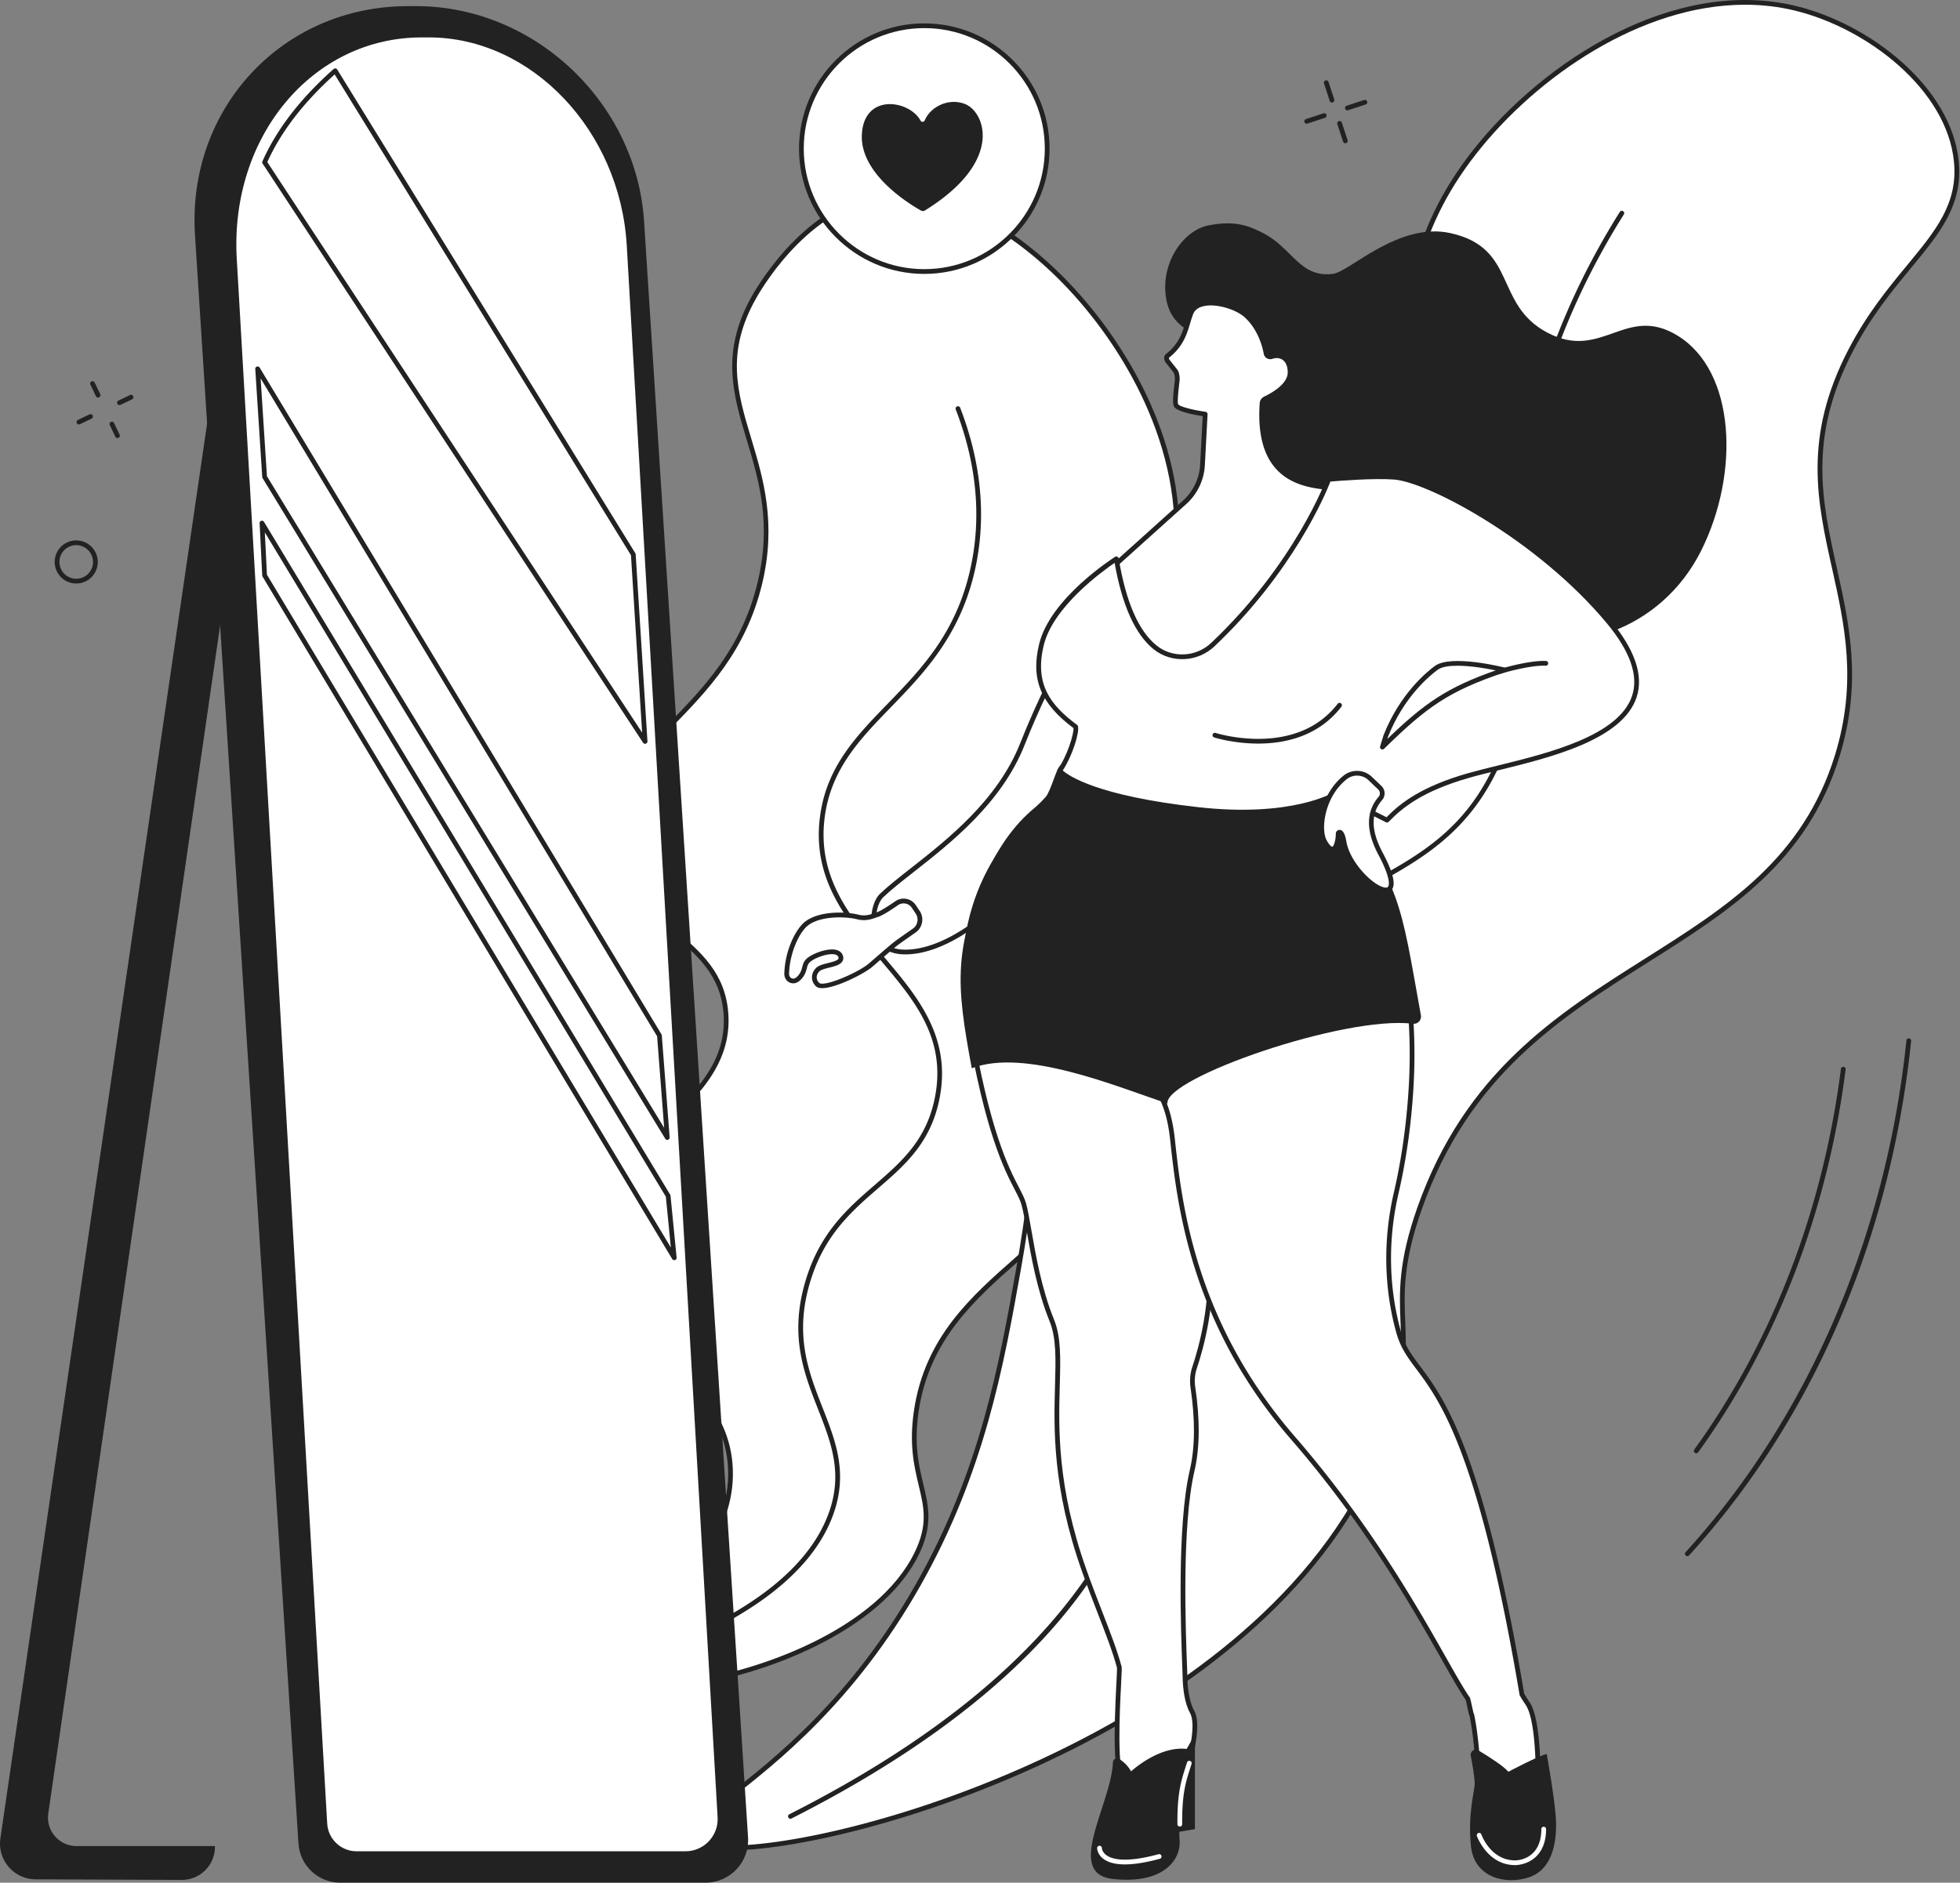
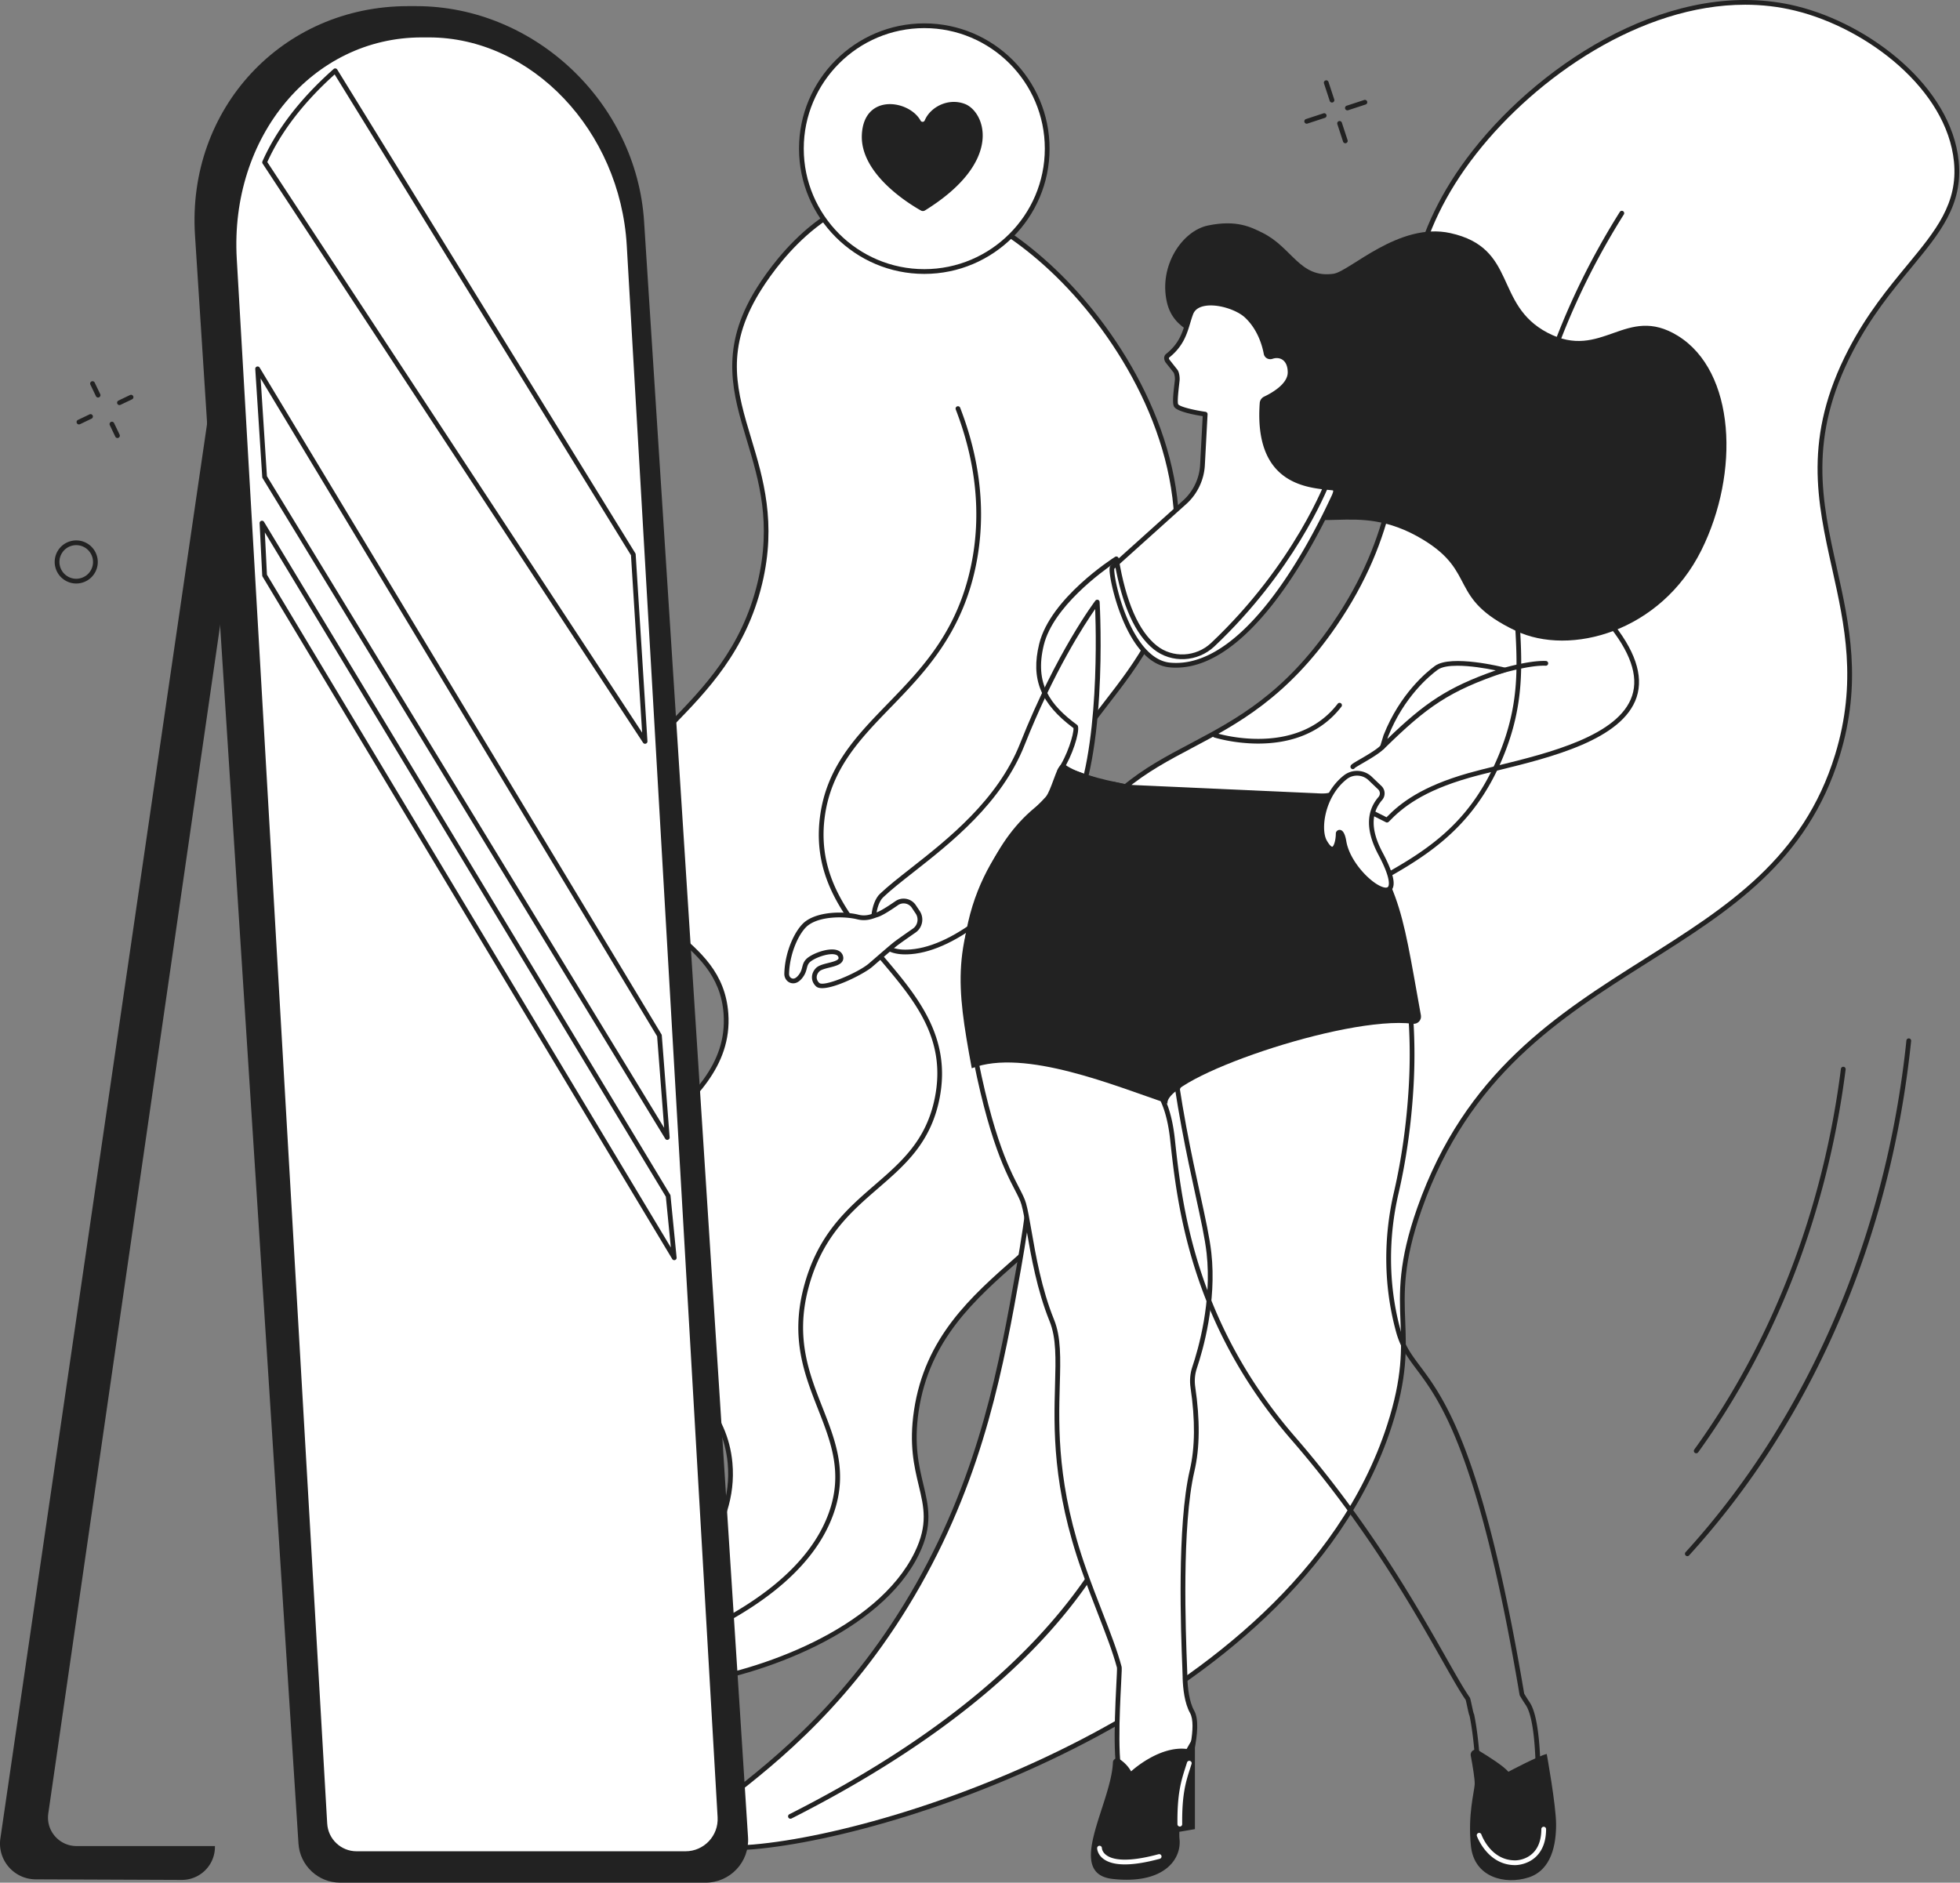
<svg xmlns="http://www.w3.org/2000/svg" width="1905" height="1830" fill="none">
  <rect width="100%" height="100%" fill="#808080" stroke="none" />
  <path d="M594.423 1627.97c-25.71-29.51 125.07-96.4 115.15-205.8-9.06-99.96-141.48-116.34-144.19-208.31-2.9-98.42 147.289-128.46 140.209-228.488-5.46-77.08-96.279-82.26-109.479-164.19-15.86-98.44 110.459-120.71 142.469-254.48 29.89-124.94-63.13-177.29-5.24-278.67 7.54-13.2 54.74-92.21 129.23-98.64 121.18-10.47 291.818 173.07 280.798 343.22-9.28 143.27-140.41 169.85-137.38 321.13 2.57 128.22 97.45 142.92 74.17 244.188-27.56 119.84-169.637 139.28-189.547 273.55-10.43 70.33 25.26 87.16.61 138.14-52.07 107.67-268.46 150.88-296.8 118.35Z" fill="#fff" />
  <path d="M635.993 1640.91c-21.54 0-36.75-3.9-43.31-11.42-11.81-13.56 7.04-32.01 33.13-57.55 36.83-36.06 87.28-85.43 81.47-149.56-4.48-49.4-40.04-78.29-74.44-106.23-35.17-28.56-68.38-55.54-69.76-102.23-1.47-49.65 35.39-82.46 71.04-114.18 37.38-33.26 72.68-64.68 69.17-114.208-2.68-37.8-26.38-57.84-51.47-79.06-25.22-21.32-51.29-43.36-57.99-84.93-8.37-51.95 22-83.17 57.17-119.32 32.81-33.73 69.99-71.95 85.33-136.07 13.79-57.66 1.41-98.79-10.57-138.57-13.28-44.1-25.82-85.75 5.57-140.71 8.88-15.54 56.91-93.39 131.03-99.79 50.93-4.4 112.04 24.29 167.637 78.71 60.44 59.16 122.57 160.35 115.66 266.96-4.49 69.34-37.57 112.06-69.57 153.38-35.67 46.06-69.37 89.57-67.8 167.56 1.24 61.9 24.42 97.36 44.87 128.64 22.21 33.968 41.38 63.298 29.24 116.108-13.26 57.65-53.36 92.96-92.147 127.1-42.79 37.67-87.04 76.62-97.37 146.27-4.76 32.07.19 52.77 4.55 71.03 5.08 21.26 9.47 39.63-4.14 67.78-37.1 76.73-154.48 118.5-224.33 127.86-12.15 1.63-23.21 2.43-32.97 2.43Zm236.33-1449.628c-3.24 0-6.43.13-9.57.41-71.83 6.2-118.75 82.3-127.43 97.49-30.4 53.24-18.7 92.1-5.16 137.09 11.59 38.48 24.72 82.1 10.64 140.97-15.63 65.35-53.29 104.06-86.51 138.21-34.3 35.26-63.92 65.71-55.92 115.37 6.42 39.88 31.84 61.36 56.41 82.14 25.86 21.86 50.28 42.51 53.1 82.25 3.67 51.788-34.14 85.438-70.7 117.978-34.86 31.02-70.9 63.1-69.5 110.6 1.31 44.57 33.74 70.9 68.06 98.78 35.14 28.54 71.47 58.05 76.13 109.39 6.01 66.31-45.34 116.57-82.83 153.28-23.37 22.88-41.83 40.94-32.88 51.22 8.24 9.46 35.9 12.31 72.19 7.46 68.86-9.22 184.48-50.2 220.79-125.29 12.9-26.67 8.89-43.45 3.81-64.7-4.46-18.66-9.51-39.82-4.63-72.78 10.58-71.32 55.47-110.84 98.88-149.05 39.997-35.21 77.777-68.47 90.697-124.67 11.7-50.9-6.98-79.47-28.61-112.558-20.79-31.8-44.35-67.84-45.62-131.07-1.6-79.62 34.17-125.81 68.77-170.48 31.57-40.76 64.21-82.92 68.61-150.85 6.8-105.05-54.57-204.93-114.28-263.37-50.367-49.31-107.297-77.82-154.447-77.82Z" fill="#222" />
  <path d="M642.252 1606.15c-.92 0-1.79-.56-2.15-1.47a2.31 2.31 0 0 1 1.31-2.99c90.22-35.18 145.44-79.3 164.13-131.13 13.94-38.64 2.14-68.71-10.35-100.55-13.23-33.71-26.9-68.56-14.26-117.81 13.34-51.96 41.93-76.72 69.59-100.67 25.56-22.14 49.7-43.05 58.01-84.1 11.75-58.06-19.83-95.329-53.27-134.779-32.46-38.3-66.02-77.91-58.33-138.41 6.19-48.69 35.06-78.45 65.62-109.97 33.44-34.48 68.02-70.14 81.4-135.19 9.97-48.5 4.92-99.33-15.02-151.08a2.3 2.3 0 0 1 1.32-2.98 2.3 2.3 0 0 1 2.98 1.32c20.26 52.58 25.38 104.28 15.23 153.66-13.64 66.37-50.28 104.14-82.6 137.47-30.02 30.95-58.37 60.18-64.36 107.34-7.43 58.49 25.46 97.31 57.28 134.85 32.68 38.561 66.47 78.429 54.27 138.679-8.62 42.59-33.34 64.01-59.51 86.67-27.12 23.49-55.16 47.77-68.14 98.33-12.28 47.8 1.12 81.95 14.08 114.98 12.82 32.67 24.92 63.52 10.4 103.8-19.16 53.14-75.28 98.18-166.79 133.86-.28.12-.56.17-.84.17Z" fill="#222" />
  <path d="M672.783 1786.8c-12.3-23.35 119.3-68.98 219.96-246.83 60.95-107.69 80.04-209.96 97.15-305.91 42.337-237.408-9.36-279.638 45.477-392.628 65.81-135.61 164.15-92.25 261.49-234.02 120.07-174.85 11.86-301.06 136.39-459.7 68.04-86.68 194.12-168.46 312.14-139.59 71.42 17.47 149.06 77.71 156.06 148.83 6.76 68.63-57.31 96.3-102.74 183.72-81.11 156.08 34.79 237.84-12.88 393.56-64.7 211.33-317.03 187.7-406.1 440.398-35.87 101.78 2.08 114.07-29.25 211.05-105.73 327.29-653.387 447.29-677.697 401.12Z" fill="#fff" />
  <path d="M709.443 1798.63c-17.95 0-34.34-2.46-38.71-10.75-5.39-10.24 9.41-21.81 36.29-42.81 44.91-35.08 120.07-93.8 183.7-206.23 61.99-109.54 80.53-213.48 96.88-305.18 20.037-112.36 18.987-179.8 18.147-233.979-.93-59.82-1.55-99.34 27.53-159.25 34.14-70.35 77.62-93.349 123.65-117.699 44.74-23.67 91.01-48.15 138.02-116.61 58.97-85.88 62.55-160.27 66-232.21 3.62-75.49 7.05-146.8 70.48-227.6 68.93-87.82 196.76-169.21 314.5-140.41 72.01 17.61 150.72 78.85 157.81 150.84 4.19 42.56-18.13 69.58-46.38 103.78-18.2 22.04-38.83 47.01-56.61 81.22-43.63 83.94-29.93 145.439-15.42 210.539 12.13 54.48 24.69 110.821 2.7 182.631-31.45 102.74-106.59 150.199-186.15 200.44-85.61 54.07-174.14 109.978-219.98 240.048-18.36 52.08-17.21 81.07-16.1 109.11 1.06 26.81 2.16 54.53-13.13 101.88-47.62 147.43-182.03 245.38-286.39 301.6-123.307 66.41-256.417 102.87-333.637 109.54-7.46.64-15.47 1.1-23.2 1.1ZM1696.03 4.592c-100.94 0-202.4 69.95-260.97 144.56-62.52 79.65-65.91 150.24-69.5 224.97-3.48 72.58-7.09 147.639-66.81 234.599-47.65 69.4-96.54 95.261-139.67 118.081-45.34 23.99-88.17 46.649-121.66 115.639-28.59 58.92-27.99 98.001-27.07 157.161.84 54.388 1.9 122.068-18.217 234.858-16.42 92.06-35.03 196.41-97.41 306.64-64.08 113.23-139.69 172.3-184.87 207.59-23.28 18.18-38.65 30.2-35.05 37.03 3.84 7.29 25.3 9.98 57.43 7.2 76.75-6.63 209.12-42.9 331.847-109.01 103.62-55.81 237.04-152.98 284.2-298.95 15.04-46.57 13.96-73.88 12.91-100.28-1.13-28.47-2.29-57.91 16.35-110.82 46.38-131.58 135.59-187.919 221.87-242.409 78.81-49.77 153.25-96.79 184.2-197.89 21.63-70.65 9.21-126.38-2.79-180.28-14.69-65.95-28.57-128.239 15.83-213.669 18-34.64 38.8-59.82 57.14-82.03 27.57-33.38 49.34-59.74 45.34-100.39-6.88-69.96-83.87-129.58-154.31-146.82-16.11-3.95-32.45-5.78-48.79-5.78Z" fill="#222" />
  <path d="M768.263 1767.85a2.302 2.302 0 0 1-1.04-4.36c192.08-97.22 308.237-215.22 345.277-350.71 17.37-63.56 15.63-122.72 13.95-179.93-2.56-87.12-4.98-169.41 58.55-257.838 44.73-62.26 96.24-90.26 141.69-114.96 53.95-29.32 100.53-54.65 129.99-126.08 20.53-49.78 18.3-86.86 15.47-133.81-2.74-45.49-5.85-97.06 11.2-174.49 16.86-76.55 47.48-150.46 91.01-219.67.68-1.08 2.1-1.4 3.18-.72 1.08.68 1.4 2.1.72 3.18-43.25 68.76-73.67 142.17-90.41 218.2-16.91 76.81-13.83 128.03-11.1 173.22 2.75 45.66 5.13 85.09-15.81 135.85-30.08 72.94-79.61 99.87-132.05 128.37-47.21 25.66-96.03 52.2-140.14 113.6-62.62 87.168-60.22 168.698-57.68 255.018 1.69 57.55 3.44 117.06-14.11 181.28-16.77 61.36-49.57 119.52-97.49 172.85-59.197 65.89-143.357 126.71-250.157 180.76-.34.16-.7.24-1.05.24Z" fill="#222" />
  <path d="M1226.94 226.211c-11.18-5.5-25.12-12.76-52.9-7.01-25.03 5.19-47.93 39.15-39.91 74.44 6.54 28.83 34.04 31.42 48.59 44.17 47.08 41.21 18.31 105.09 56.84 148.22 36.71 41.08 75.6-2.58 143.43 38.44 53.4 32.29 23.67 56.98 90.13 88.63 53.02 25.25 141.12.95 180.52-78.26 37.46-75.32 33.19-173.87-22.93-208.47-50.44-31.1-73.69 24.87-126.64-2.97-52.2-27.44-29.01-82.39-94.38-96.82-50.14-11.07-97.86 37.36-113.75 39.55-32.77 4.52-39.9-25.6-69-39.92Z" fill="#222" />
  <path d="M1066.47 585.231s-37.37 48.69-72.838 138.24c-29.21 73.73-105.09 116.79-136.86 147.08-8.36 7.97-10.23 30.12-4.36 40.07 6.49 11.01 15.79 15.92 32.93 14.54 39.67-3.18 95.25-42.58 150.688-121.85 39.52-56.52 30.44-218.08 30.44-218.08Z" fill="#fff" />
  <path d="M879.933 927.691c-14.04 0-23.03-4.93-29.5-15.91-6.63-11.25-4.051-34.51 4.759-42.91 7.87-7.5 18.18-15.6 30.13-24.97 35.6-27.94 84.35-66.2 106.17-121.28 35.188-88.82 72.778-138.3 73.158-138.79.59-.77 1.59-1.08 2.51-.8.92.28 1.57 1.11 1.62 2.07.37 6.63 8.67 163-30.86 219.52-51.307 73.37-108.278 119.29-152.398 122.83-1.95.16-3.809.24-5.589.24Zm184.527-335.71c-10.42 14.92-40.31 60.72-68.677 132.34-22.28 56.24-71.6 94.95-107.61 123.21-11.85 9.3-22.091 17.34-29.801 24.68-7.29 6.95-9.52 27.83-3.97 37.23 6.35 10.77 15.271 14.66 30.761 13.42 42.76-3.43 98.449-48.62 148.987-120.88 34.1-48.77 31.45-179.12 30.31-210Z" fill="#222" />
  <path d="M1236.08 346.592c-2.42.83-5.03-.54-5.5-3.05-2.23-11.89-7.78-26.15-19.03-36.64-12.51-11.66-47.4-19.55-54.04-2.39-4.87 12.59-5.66 27.85-22.71 41.34-1.63 1.29-1.01 4.02.36 5.59l7.14 9.05c1.54 1.75 2.15 6.71 1.9 9.05-.76 7.21-2.94 22.43-.9 24.87 3.99 4.76 28.07 8.15 28.07 8.15l-2.62 49.15a52.351 52.351 0 0 1-17.29 36.47c-23.84 21.42-70.27 63.21-70.27 63.21-3.57 1.37 13.29 91.03 55.91 95.02 83.09 7.78 152.77-150.28 158.55-162.05 2.14-4.36 4.33-9.55-.5-10.07-21.86-2.36-74.14-3.79-68.47-82.38.14-1.88 1.33-3.54 3.03-4.34 6.51-3.09 24.26-12.47 24.19-25.68-.07-13.98-9.63-18.1-17.82-15.3Z" fill="#fff" />
  <path d="M1143 648.992c-2.03 0-4.06-.09-6.11-.29-38.45-3.6-55.51-71.3-57.97-89.23-.97-7.03-.47-9.15.95-10 3.53-3.17 47.18-42.46 70.05-63.01 9.88-8.88 15.91-21.59 16.53-34.86l2.51-47.07c-6.75-1.05-23.58-4.07-27.42-8.64-2.03-2.42-1.66-8.98-.06-22.77.16-1.42.32-2.72.43-3.83.24-2.31-.5-6.33-1.34-7.29l-7.22-9.14c-1.25-1.42-1.97-3.5-1.81-5.35.13-1.41.78-2.65 1.83-3.48 12.64-10 15.89-20.84 19.03-31.33.94-3.14 1.83-6.11 2.96-9.03 2.08-5.38 6.73-9.04 13.45-10.58 14.37-3.3 35.26 3.67 44.32 12.11 13.31 12.4 18.07 29.07 19.73 37.9.12.63.5.97.81 1.15.49.29 1.11.34 1.68.14 5.02-1.71 10.14-1.11 14.05 1.67 3.09 2.2 6.78 6.72 6.82 15.79.07 13.61-15.95 23.24-25.51 27.77-.98.47-1.64 1.4-1.72 2.42-5.24 72.76 39.3 77.21 63.22 79.59 1.13.11 2.19.22 3.2.33 2.55.28 3.76 1.55 4.32 2.57 1.61 2.93-.1 6.94-2 10.81-.29.59-.74 1.55-1.35 2.84-23.08 49.13-83.32 160.8-153.38 160.81Zm-59.96-96.17c-.76 5.7 6.53 44.58 24.43 70.29 9 12.93 19.05 20 29.84 21.01 69.77 6.54 131.55-108.22 154.89-157.86.62-1.32 1.08-2.31 1.38-2.91 2.54-5.17 2.25-6.32 2.1-6.55-.04-.03-.26-.16-.78-.21-.99-.11-2.05-.21-3.16-.32-23.67-2.36-72.93-7.28-67.36-84.52.19-2.68 1.86-5.08 4.34-6.26 6.9-3.27 22.93-12.12 22.87-23.58-.03-5.64-1.72-9.81-4.89-12.06-2.68-1.91-6.29-2.3-9.89-1.07-1.83.63-3.84.44-5.49-.52a6.257 6.257 0 0 1-3.01-4.28c-1.55-8.28-6-23.88-18.34-35.38-8.05-7.5-27.34-13.93-40.14-10.99-5.23 1.2-8.66 3.81-10.18 7.75-1.06 2.75-1.93 5.64-2.84 8.69-3.19 10.65-6.81 22.72-20.59 33.62-.02.01-.07.06-.09.28-.05.58.27 1.43.76 1.98l7.22 9.14c2.16 2.46 2.64 8.3 2.38 10.72-.12 1.13-.27 2.44-.43 3.88-.6 5.18-2 17.31-.92 19.37 2.29 2.71 16.92 5.89 26.55 7.25 1.18.17 2.04 1.21 1.98 2.41l-2.62 49.15c-.68 14.48-7.26 28.36-18.05 38.06-22.69 20.38-65.89 59.24-69.96 62.91ZM1302.84 823.302c-1.05 0-1.99-.72-2.24-1.78-5.29-22.61 13.43-36.35 14.23-36.93 1.03-.74 2.47-.5 3.21.53.74 1.03.51 2.47-.52 3.22-.7.5-17.01 12.57-12.43 32.13a2.305 2.305 0 0 1-2.25 2.83Z" fill="#222" />
  <path d="M888.173 881.092c-3.7-5.55-11.23-6.97-16.7-3.16-6.64 4.62-14.94 10.01-19.15 11.24-3.92 1.14-9.88 4.33-18.54 2.17-12.48-3.12-36.8-3.44-49.58 6.14-9.4 7.04-19.1 28.48-19.57 49.05-.07 2.96 1.66 5.82 4.49 6.7 2.23.69 5.13.31 8.3-3.36 5.78-6.69 3.4-11.33 7.74-15.91 5.4-5.68 28.76-14.02 31.9-4.34 2.86 8.81-17.04 7.58-22.37 12.99-4.25 4.31-4.34 10.5.07 14.51 6.4 5.81 41.81-10.71 51.35-18.93 7.54-6.5 19.43-16.91 24.28-20.73 2.37-1.87 11.03-7.94 18.21-12.93 5.77-4.01 7.26-11.91 3.36-17.75l-3.79-5.69Z" fill="#fff" />
  <path d="M799.103 960.512c-2.55 0-4.6-.51-5.89-1.69-2.51-2.28-3.95-5.3-4.03-8.51-.09-3.38 1.28-6.69 3.87-9.32 2.56-2.6 7.11-3.74 11.93-4.95 3.95-.99 8.86-2.22 9.88-4.07.16-.29.31-.74.01-1.64-.27-.84-.91-2.01-3.35-2.57-7.04-1.6-20.94 3.83-24.69 7.78-1.63 1.71-2.08 3.46-2.65 5.67-.71 2.76-1.6 6.19-5.02 10.15-4.16 4.82-8.14 4.87-10.73 4.06-3.69-1.15-6.2-4.83-6.11-8.95.51-22.3 11.04-43.75 20.5-50.85 13.39-10.03 38.19-9.86 51.52-6.53 6.48 1.62 11.18-.03 14.97-1.36.86-.3 1.65-.58 2.37-.79 3.1-.9 9.66-4.78 18.48-10.91 3.16-2.2 6.98-3.02 10.77-2.3 3.78.72 7.03 2.87 9.17 6.07l3.79 5.67c4.57 6.84 2.79 16.23-3.96 20.93-9.98 6.94-16.24 11.38-18.1 12.85-3.63 2.87-11.33 9.53-18.12 15.42-2.17 1.88-4.25 3.68-6.08 5.25-7.29 6.27-35.04 20.59-48.53 20.59Zm9.57-37.63c1.38 0 2.67.12 3.86.39 4.36.99 6.06 3.61 6.72 5.64.63 1.94.51 3.72-.37 5.3-1.99 3.59-7.23 4.91-12.79 6.31-3.8.95-8.11 2.04-9.77 3.72-1.7 1.73-2.61 3.84-2.55 5.96.06 1.97.93 3.78 2.52 5.23 4.52 4.11 37.68-9.83 48.29-18.97 1.82-1.57 3.9-3.37 6.07-5.25 6.83-5.91 14.57-12.62 18.29-15.55 2.44-1.93 11.31-8.14 18.33-13.02 4.7-3.27 5.94-9.81 2.76-14.58l-3.79-5.67a9.503 9.503 0 0 0-6.19-4.1c-2.55-.48-5.14.07-7.27 1.56-9.48 6.6-16.15 10.49-19.82 11.56-.65.19-1.36.44-2.13.71-3.9 1.37-9.8 3.43-17.61 1.48-12.09-3.02-35.6-3.28-47.64 5.75-8.63 6.47-18.19 27.01-18.65 47.26-.05 2.08 1.13 3.9 2.87 4.44.7.22 2.81.88 5.87-2.67 2.72-3.14 3.39-5.76 4.04-8.29.65-2.52 1.32-5.12 3.77-7.7 4-4.24 16.19-9.51 25.19-9.51ZM1314.87 747.621a2.31 2.31 0 0 1-2.19-3.04c.47-1.42 1.84-2.31 9.3-6.64 6.61-3.84 15.66-9.1 19.98-13.38a2.306 2.306 0 0 1 3.25 3.27c-4.74 4.7-14.09 10.13-20.91 14.09-3.12 1.81-6.65 3.86-7.48 4.6-.41.69-1.15 1.1-1.95 1.1Z" fill="#222" />
  <path d="M1018.19 776.011c6.19-7.22 11.62-33.81 15.93-30.69 22.89 16.6 98.65 25.23 98.65 25.23-16.37 246.889 35.47 386.019 42.28 447.399 5.22 46.99-7.67 92.61-14.01 111.43-2.07 6.15-2.58 12.68-1.62 19.1 3.85 25.97 5.26 55.29-.73 80.9-15 64.11-6.33 200.78-6.94 201.49.33 10.04 1.79 23.94 6.94 33.11 8.87 15.78-7.02 62.16-7.02 62.16s-46.86 25.23-59.81 8.18c-11.81-15.55-2.9-109.78-3.98-113.81-6.96-25.86-20.56-55.76-34.21-94.29-46.38-130.95-13.64-199.15-31.37-242.8-17.73-43.65-21.82-94.12-27.278-113.22-5.46-19.1-30.01-38.19-53.2-175.959-23.2-137.75 60.008-199.14 76.368-218.23Z" fill="#fff" />
  <path d="M1106.87 1742.48c-6.98 0-13.09-1.82-16.85-6.76-8.31-10.94-7.31-53.98-4.99-98.86.39-7.57.76-14.71.59-15.84-4.16-15.44-10.75-32.43-18.39-52.1-4.85-12.51-10.35-26.68-15.75-41.91-28.85-81.46-27.23-138.96-26.05-180.94.72-25.46 1.28-45.58-5.29-61.76-12.24-30.14-18-63.31-22.197-87.52-1.87-10.75-3.48-20.03-5.16-25.93-1.21-4.23-3.42-8.5-6.49-14.41-10.1-19.49-28.91-55.76-46.76-161.799-20.67-122.81 42.04-185.15 68.807-211.76 3.48-3.46 6.24-6.2 8.09-8.37 2.49-2.9 5.09-9.94 7.38-16.14 3.51-9.51 5.49-14.52 8.57-15.45 1.06-.32 2.16-.13 3.09.54 22.14 16.05 96.81 24.72 97.56 24.81 1.22.14 2.12 1.22 2.04 2.44-12.52 188.73 15.03 314.999 31.49 390.439 5.13 23.5 9.17 42.06 10.79 56.55 5.32 47.84-8.1 94.55-14.12 112.42-1.91 5.67-2.44 11.9-1.53 18.02 4.73 31.87 4.47 59.38-.77 81.76-12.52 53.51-8.49 156.91-7.17 190.88.24 6.05.34 8.7.26 10.01h.02c.32 9.79 1.73 23.29 6.65 32.05 9.27 16.49-6.19 62.1-6.85 64.03-.19.55-.58 1.01-1.09 1.28-1.44.79-26.86 14.32-45.88 14.32Zm-86.93-964.969c-1.97 2.31-4.79 5.1-8.34 8.64-26.267 26.11-87.787 87.27-67.517 207.73 17.73 105.329 36.32 141.179 46.31 160.439 3.07 5.92 5.5 10.6 6.83 15.27 1.75 6.13 3.297 15.08 5.267 26.41 4.16 24.01 9.87 56.89 21.93 86.58 6.94 17.08 6.36 37.62 5.63 63.62-1.17 41.62-2.78 98.62 25.78 179.27 5.37 15.17 10.62 28.7 15.7 41.78 7.68 19.8 14.31 36.89 18.56 52.67.33 1.21.2 4.33-.46 17.18-1.31 25.36-4.38 84.73 4.05 95.83 9.45 12.44 42.93-1.47 56.09-8.39 4.45-13.31 13.61-47.49 6.9-59.42-5.38-9.57-6.9-23.86-7.23-34.16-.01-.15 0-.3.03-.45.02-.85-.13-4.7-.32-9.53-1.33-34.13-5.38-137.99 7.29-192.11 5.11-21.82 5.34-48.75.7-80.04-1.01-6.84-.42-13.82 1.72-20.17 5.92-17.57 19.12-63.51 13.9-110.44-1.58-14.26-5.61-32.71-10.71-56.08-16.45-75.39-43.93-201.369-31.73-389.549-12.72-1.56-75.03-9.86-96.87-24.91-1.44 1.81-3.74 8.04-5.32 12.29-2.53 6.88-5.16 14.01-8.19 17.54Z" fill="#222" />
-   <path d="M1082.63 762.231s113.98 28.481 215.19 9.691c0 0 84.57 100.939 73.66 285.078-2.29 38.65-7.58 72.85-14.52 102.77-9.88 42.63-9.93 87.08.89 129.48.43 1.69.88 3.39 1.35 5.1 14.99 54.5 65.49 29.17 119.99 352.7 1.83 3.13 3.71 6.16 5.51 8.77 13.19 19.16 9.98 94.39 9.98 94.39l-57.04 1.77s-.01-50.79-7.14-85.05c-.77-.49-3.35-14.9-3.91-15.69-22.06-31.51-71.48-140.01-169.69-253.23s-110.49-227.79-117.31-290.54c-6.82-62.75-35.47-62.21-51.83-79.53-16.37-17.32-5.13-265.709-5.13-265.709Z" fill="#fff" />
  <path d="M1437.64 1754.28c-.6 0-1.17-.23-1.61-.65-.45-.43-.7-1.03-.7-1.65 0-.5-.09-50.49-6.99-84.12-.56-1.09-1.12-3.47-2.46-9.72-.48-2.23-1.07-4.98-1.32-5.78-5.79-8.31-13.44-21.84-23.12-38.93-27.59-48.74-73.77-130.31-146.28-213.9-98.48-113.53-111.06-229.25-117.82-291.42l-.04-.39c-4.99-45.95-21.86-57.1-36.74-66.93-5.24-3.46-10.2-6.74-14.48-11.27-16.56-17.52-6.91-241.879-5.75-267.399.03-.69.37-1.33.93-1.74.56-.41 1.27-.56 1.94-.39 1.13.28 114.67 28.14 214.21 9.66.82-.15 1.65.15 2.19.79.85 1.02 85.03 103.76 74.19 286.699-2.13 35.9-7.03 70.61-14.57 103.15-9.93 42.83-9.63 87.23.88 128.39.43 1.68.88 3.36 1.34 5.05 3.94 14.32 10.24 22.75 18.96 34.42 22.89 30.63 61.19 81.89 101.01 318.09 1.92 3.25 3.67 6.03 5.2 8.27 13.47 19.57 10.52 92.69 10.39 95.79a2.303 2.303 0 0 1-2.23 2.21l-57.04 1.77h-.09Zm-5.26-88.69c.18.26.31.55.38.87 6.22 29.88 7.06 72.67 7.17 83.14l52.53-1.63c.39-12.34 1.73-74.3-9.65-90.85-1.68-2.44-3.51-5.36-5.59-8.91-.14-.24-.24-.51-.29-.78-39.66-235.47-77.58-286.2-100.23-316.51-8.68-11.62-15.54-20.79-19.71-35.95-.47-1.72-.93-3.43-1.36-5.14-10.69-41.87-11-87.02-.91-130.57 7.49-32.3 12.36-66.74 14.47-102.38 10.15-171.239-63.6-271.279-72.3-282.429-91.55 16.59-194.13-5.21-212.07-9.32-4.42 99.49-6.79 249.179 4.62 261.249 3.92 4.14 8.65 7.27 13.67 10.59 15.73 10.39 33.55 22.17 38.78 70.27l.04.38c6.7 61.67 19.17 176.45 116.71 288.89 72.81 83.94 119.13 165.76 146.81 214.65 9.7 17.13 17.36 30.66 23.03 38.77.45.64.66 1.46 1.91 7.26.59 2.74 1.56 7.28 1.99 8.4Zm-.65-.61.01.01s0-.01-.01-.01ZM1081.7 1713.02c.13-3.13 3.69-4.93 6.3-3.2 3.71 2.47 8.24 6.36 11.35 12 0 0 26.82-25.01 54-21.8l8.03-14.12v92.07l-15.12 2.58c-.09 2.76-.05 5.19.16 7.13 2.05 19.61-15.19 44.16-64.88 38.71-47.04-5.16-1.47-72.62.16-113.37Z" fill="#222" />
  <path d="M1146.71 1775.44c-1.26 0-2.29-1.02-2.31-2.28-.31-29.97 3.69-42.44 7.93-55.64.46-1.44.93-2.89 1.39-4.36.38-1.22 1.67-1.9 2.89-1.51 1.22.38 1.89 1.67 1.52 2.89-.47 1.49-.93 2.95-1.4 4.4-4.12 12.83-8.01 24.95-7.71 54.18a2.31 2.31 0 0 1-2.28 2.33c-.02-.01-.03-.01-.03-.01ZM1093.31 1812.25c-9.21 0-16.23-1.83-21.02-5.49-5.87-4.49-5.94-10.13-5.94-10.37a2.311 2.311 0 0 1 4.62-.03c.01.2.18 3.79 4.28 6.84 5.79 4.31 19.29 7.66 50.78-.86 1.22-.33 2.49.39 2.83 1.62.33 1.23-.39 2.5-1.62 2.83-13.43 3.64-24.76 5.46-33.93 5.46Z" fill="#fff" />
  <path d="M1436.88 1701.38c9.86 5.94 24.5 15.26 29.18 20.81 0 0 29.1-15.46 37.28-17.28 0 0 9.09 50.01 9.09 68.66s-4.09 44.1-26.83 51.38c-22.74 7.28-52.74 0-55.93-30.46-3.18-30.46 3.18-52.29 3.64-60.02.28-4.75-2.02-18.25-3.83-27.96-.77-4.18 3.75-7.32 7.4-5.13Z" fill="#222" />
  <path d="M1472.54 1812.94c-26.81 0-36.98-27.97-37.08-28.26-.42-1.2.21-2.51 1.41-2.94 1.19-.43 2.51.2 2.94 1.4.37 1.04 9.22 25.18 32.76 25.18h.5c1.05 0 25.01-.47 25.01-30.43a2.311 2.311 0 0 1 4.62 0c0 17.99-8.03 26.58-14.76 30.62-7.28 4.37-14.52 4.42-14.83 4.42-.19.01-.38.01-.57.01Z" fill="#fff" />
  <path d="M1297.82 771.921c64.83 93 62.78 101.79 83.21 214.97.84 4.68-3.08 8.81-7.8 8.22-66.47-8.26-241.86 52.859-238.49 77.549-11.96-19.2-27.83-33.85-46.98-44.71-12.72-67.199-10.11-164.149-5.13-265.709l215.19 9.68Z" fill="#222" />
  <path d="m1082.63 762.231-48.51-16.91-15.93 30.69c-23.417 15.22-40.557 36.42-53.607 61.5-38.99 82.71-35.45 118.16-20.09 200.869 51.36-19.79 140.607 17.72 190.237 34.27l-52.1-310.419Z" fill="#222" />
-   <path d="M1563.36 604.141c-69.25-83.18-176.19-137.77-208.05-140.31-22.39-1.78-63.85 2.08-63.85 2.08s-29.65 82.16-112.65 160.65c-15.42 14.58-39.48 16-56.04 2.74-14.87-11.91-29.56-36.72-37.73-86.1 0 0-62 39.33-72.75 83.17-9.09 37.09 4.83 59.11 33.19 80.06 1.45 5.34-5.98 29.32-15.5 42.73 0 0 18.23 24.79 134.85 37.75 93.22 10.36 132.99-15 132.99-15l50.28 25.29c15.74-16.41 37.14-31.31 79.3-43.39 65.97-18.89 227.47-39.75 135.96-149.67Zm-219.76 122.07 3.33-10.9c12.96-32.74 34.1-55.24 49.11-66.16 15-10.91 66.16 2.05 66.16 2.05-55.25 18.41-77.08 34.29-118.6 75.01Z" fill="#fff" />
  <path d="M1348.11 799.512c-.35 0-.71-.08-1.04-.25l-49.16-24.72c-7.27 4.11-47.86 24.17-133.34 14.67-116.29-12.92-135.69-37.63-136.46-38.68-.59-.8-.6-1.89-.02-2.7 9.03-12.72 15.74-34.33 15.27-40.09-32.05-23.92-41.7-47.71-33.32-81.91 10.85-44.23 71.19-82.94 73.75-84.57.66-.41 1.47-.47 2.18-.16.71.32 1.21.97 1.33 1.73 6.98 42.17 19.39 70.66 36.9 84.68 15.51 12.42 38.3 11.3 53.02-2.62 81.61-77.17 111.77-158.94 112.07-159.76.3-.84 1.06-1.43 1.95-1.51 1.7-.16 41.91-3.86 64.24-2.09 33.89 2.7 141.9 59.76 209.64 141.13 23.91 28.72 32.52 53.96 25.59 75.01-13.61 41.38-83.4 58.53-134.35 71.06-10.37 2.55-20.16 4.95-28.33 7.3-45.26 12.96-64.97 28.89-78.27 42.77-.44.46-1.04.71-1.65.71Zm-50.29-29.9c.35 0 .71.08 1.03.25l48.77 24.52c13.72-14.02 34.14-29.9 79.14-42.78 8.26-2.36 18.09-4.78 28.5-7.34 49.91-12.27 118.26-29.06 131.07-68.02 6.4-19.45-1.93-43.21-24.76-70.62-66.98-80.46-173.24-136.84-206.46-139.48-19.61-1.56-54.56 1.3-62.02 1.95-4.36 11.18-36.12 87.73-112.7 160.16-16.38 15.48-41.77 16.72-59.07 2.87-17.92-14.35-30.69-42.6-37.97-84.01-12.3 8.39-59.75 42.79-68.83 79.84-9.27 37.79 6.22 58.37 32.32 77.65.42.31.72.75.86 1.25 1.71 6.28-5.67 29.33-14.76 43.08 5.4 4.89 32.88 24.68 132.14 35.71 91.13 10.13 131.11-14.41 131.5-14.66.38-.25.81-.37 1.24-.37Zm45.78-41.1c-.41 0-.83-.11-1.2-.33-.9-.55-1.31-1.64-1.01-2.64l3.33-10.9c15.99-40.42 42.28-61.76 49.95-67.35 15.7-11.42 65.95 1.14 68.08 1.67.99.25 1.7 1.13 1.74 2.15.04 1.02-.6 1.95-1.57 2.27-54.54 18.18-76.19 33.76-117.7 74.47-.45.44-1.03.66-1.62.66Zm72.9-81.4c-8.14 0-15.18 1.05-19.11 3.9-7.42 5.4-32.84 26.05-48.32 65.14l-.65 2.15c36.13-34.83 58.23-50.21 105.35-66.67-10.33-2.15-25.04-4.52-37.27-4.52Z" fill="#222" />
  <path d="M1307.55 755.541c7.21-5.68 17.5-5.19 24.14 1.15l9.37 8.94c2.94 2.81 3.2 7.43.54 10.51-6.14 7.1-16.21 22.84.12 53.54 35.31 66.36-29.25 25.95-35.48-11.66-1.95-11.75-5.58-9.14-5.59-7.91-.09 9.48-3.95 24.26-13.16 7.91-6.95-12.34-1.8-45.26 20.06-62.48Z" fill="#fff" />
  <path d="M1346.98 867.402c-.96 0-2.04-.141-3.27-.451-13.07-3.35-36.08-26.439-39.74-48.559-.38-2.29-.8-3.871-1.19-4.951-.42 4.73-1.86 12.801-6.74 14.051-5.11 1.31-9.21-5.95-10.56-8.34-7.55-13.39-2.09-47.52 20.64-65.42 8.06-6.35 19.74-5.79 27.16 1.29l9.37 8.939c3.85 3.67 4.15 9.681.7 13.681-11.12 12.86-10.99 29.529.41 50.949 10.17 19.121 13.11 30.97 8.97 36.23-1 1.27-2.76 2.581-5.75 2.581Zm-44.99-60.74c3.13 0 5.32 3.69 6.53 10.98 3.33 20.12 24.69 41.86 36.34 44.85 1.45.37 3.38.58 4.25-.52.72-.91 3.62-6.69-9.42-31.21-12.22-22.98-12.17-41.86.17-56.13 1.85-2.14 1.68-5.36-.39-7.33l-9.37-8.94c-5.78-5.51-14.86-5.94-21.12-1-21.58 17-25.54 48.79-19.48 59.54 3.62 6.42 5.39 6.14 5.4 6.14 1.33-.34 3.38-5.68 3.45-12.94.02-1.74 1.51-3.271 3.33-3.411.1-.03.2-.029.31-.029ZM1458.11 654.881c-.99 0-1.9-.64-2.2-1.63-.37-1.22.31-2.51 1.53-2.88 1.16-.35 28.52-8.63 45.1-7.89 1.27.06 2.26 1.13 2.2 2.41-.06 1.27-1.13 2.27-2.41 2.2-15.76-.7-43.27 7.61-43.54 7.7-.23.06-.46.09-.68.09ZM1222.9 722.772c-23.9 0-42.41-5.83-42.8-5.95a2.302 2.302 0 0 1 1.42-4.38c.77.25 77.89 24.46 118.62-28.35.78-1.01 2.22-1.2 3.23-.42a2.3 2.3 0 0 1 .42 3.23c-22.29 28.92-54.79 35.87-80.89 35.87ZM205.333 384.042l40.13 5.89L46.933 1762.73c-2.42 16.71 10.54 31.68 27.43 31.68h134.54v.8c0 17.78-14.45 32.18-32.24 32.11l-142.01-.56c-21.16-.08-37.34-18.88-34.28-39.81l204.96-1402.908Z" fill="#222" />
  <path d="M330.643 1829.99h355.12c23.9 0 42.82-20.18 41.29-44.03L626.003 215.191c-7.43-115.55-106.591-209.23-221.461-209.23h-8c-122.24 0-214.919 99.68-207.019 222.64L290.092 1791.97c1.38 21.38 19.121 38.02 40.551 38.02Z" fill="#222" />
  <path d="M346.583 1799.49h319.66c17.99 0 32.27-15.13 31.23-33.09l-88.3-1527.799c-6.46-111.69-92.56-202.24-192.32-202.24h-6.95c-106.16 0-186.65 96.35-179.78 215.21l87.9 1520.969c.88 15.13 13.41 26.95 28.56 26.95Z" fill="#fff" />
  <path d="M648.552 1108c-.79 0-1.54-.4-1.97-1.11l-391.37-642.129c-.19-.32-.31-.68-.33-1.05l-6.78-105.04a2.301 2.301 0 0 1 4.27-1.34l390.53 648.059c.19.31.3.65.32 1.01l7.63 99.11c.08 1.06-.58 2.04-1.59 2.37-.23.08-.47.12-.71.12Zm-389.11-645.149 386.08 633.429-6.85-88.98-385.36-639.489 6.13 95.04ZM626.953 722.971c-.76 0-1.49-.38-1.93-1.04l-369.77-562.92c-.43-.65-.5-1.48-.18-2.2 13.76-31.06 37.04-61.25 69.2-89.74.51-.45 1.19-.66 1.87-.55.67.1 1.27.49 1.63 1.07l289.72 470.16c.2.32.31.69.34 1.06l11.44 181.71a2.302 2.302 0 0 1-2.32 2.45Zm-367.15-565.43 364.31 554.6-10.85-172.46-287.99-467.33c-30.2 27.16-52.22 55.8-65.47 85.19ZM655.332 1224.9c-.79 0-1.55-.41-1.98-1.12l-398.15-663.299c-.19-.32-.31-.69-.33-1.07l-2.54-50.83a2.307 2.307 0 0 1 4.28-1.31l394.76 653.989c.18.29.29.62.32.97l5.93 60.15c.11 1.07-.55 2.08-1.57 2.42-.24.06-.48.1-.72.1Zm-395.88-666.299 392.58 654.019-4.87-49.42-389.76-645.699 2.05 41.1Z" fill="#222" />
  <path d="M898.353 263.932c65.975 0 119.457-53.484 119.457-119.46s-53.482-119.46-119.457-119.46c-65.976 0-119.46 53.484-119.46 119.46s53.484 119.46 119.46 119.46Z" fill="#fff" />
  <path d="M898.353 266.242c-67.14 0-121.76-54.62-121.76-121.76 0-67.14 54.62-121.76 121.76-121.76 67.14 0 121.757 54.62 121.757 121.76 0 67.13-54.617 121.76-121.757 121.76Zm0-238.92c-64.6 0-117.15 52.55-117.15 117.15 0 64.6 52.55 117.15 117.15 117.15 64.6 0 117.147-52.55 117.147-117.15 0-64.59-52.547-117.15-117.147-117.15Z" fill="#222" />
  <path d="M899.013 204.562c-1.18.73-2.67.77-3.88.09-10.53-5.88-59.37-35.31-57.46-73.8 2.02-40.68 46.16-33.62 57.06-13.6.41.76 1.23 1.21 2.09 1.17.86-.04 1.62-.58 1.96-1.38 5.34-12.86 22.61-22.17 38.88-16.06 19.4 7.27 39.11 55.39-38.65 103.58ZM1639.99 1512.62c-.55 0-1.11-.2-1.55-.6a2.308 2.308 0 0 1-.15-3.26c118.68-130.31 194.9-306.94 214.62-497.35a2.31 2.31 0 0 1 2.53-2.06c1.27.13 2.19 1.26 2.06 2.53-9.89 95.53-33.44 187.03-69.99 271.95-36.78 85.46-85.84 162.18-145.81 228.03-.46.51-1.09.76-1.71.76ZM1648.63 1412.64c-.47 0-.94-.14-1.35-.44a2.315 2.315 0 0 1-.52-3.22c75.79-104.84 125.06-232.8 142.5-370.04a2.314 2.314 0 0 1 2.58-2c1.26.16 2.16 1.31 2 2.58-17.53 138.01-67.1 266.7-143.33 372.17-.46.62-1.16.95-1.88.95ZM1294.6 99.671c-.97 0-1.87-.62-2.19-1.59l-5.57-16.99c-.4-1.21.26-2.51 1.47-2.91 1.21-.4 2.51.26 2.91 1.47l5.57 16.99c.4 1.21-.26 2.51-1.47 2.91-.24.09-.48.12-.72.12ZM1307.58 139.251c-.97 0-1.87-.62-2.19-1.59l-5.57-16.99c-.4-1.21.26-2.51 1.47-2.91 1.21-.4 2.51.26 2.91 1.47l5.57 16.99c.4 1.21-.26 2.51-1.47 2.91-.24.08-.48.12-.72.12ZM1309.6 107.261c-.97 0-1.87-.62-2.19-1.59-.4-1.21.26-2.51 1.47-2.91l16.99-5.57c1.21-.4 2.51.26 2.91 1.47.4 1.21-.26 2.51-1.47 2.91l-16.99 5.57c-.24.09-.48.12-.72.12ZM1270.03 120.242c-.97 0-1.87-.62-2.19-1.59-.4-1.21.26-2.51 1.47-2.91l16.99-5.57c1.21-.4 2.51.26 2.91 1.47.4 1.21-.26 2.51-1.47 2.91l-16.99 5.57c-.24.09-.49.12-.72.12ZM114.173 425.772c-.86 0-1.68-.48-2.08-1.31l-5.39-11.25a2.296 2.296 0 0 1 1.08-3.07 2.31 2.31 0 0 1 3.08 1.08l5.39 11.25c.55 1.15.07 2.52-1.08 3.07-.32.15-.66.23-1 .23ZM95.323 386.402c-.86 0-1.68-.48-2.08-1.31l-5.39-11.25a2.296 2.296 0 0 1 1.08-3.07 2.31 2.31 0 0 1 3.08 1.08l5.39 11.25c.55 1.15.07 2.52-1.08 3.07-.32.16-.66.23-1 .23ZM116.123 393.742c-.86 0-1.69-.48-2.08-1.31a2.297 2.297 0 0 1 1.09-3.07l11.25-5.38a2.3 2.3 0 0 1 3.07 1.09c.55 1.15.06 2.53-1.09 3.07l-11.24 5.37c-.33.15-.66.23-1 .23ZM76.743 412.552c-.86 0-1.69-.48-2.08-1.31a2.297 2.297 0 0 1 1.09-3.07l11.25-5.38a2.3 2.3 0 0 1 3.07 1.09c.55 1.15.06 2.53-1.09 3.07l-11.25 5.38c-.32.15-.66.22-.99.22ZM74.073 567.181c-3.73 0-7.4-1-10.68-2.96-9.92-5.91-13.2-18.78-7.29-28.7 2.86-4.8 7.42-8.21 12.84-9.58 5.42-1.37 11.05-.55 15.86 2.31 9.92 5.91 13.2 18.78 7.29 28.7-2.86 4.8-7.42 8.21-12.84 9.58-1.72.43-3.46.65-5.18.65Zm.03-37.28c-1.35 0-2.7.17-4.04.51a16.177 16.177 0 0 0-10.01 7.47c-4.6 7.73-2.05 17.77 5.69 22.38a16.25 16.25 0 0 0 12.37 1.8c4.23-1.07 7.78-3.72 10.01-7.47 4.6-7.73 2.05-17.77-5.69-22.38a16.18 16.18 0 0 0-8.33-2.31Z" fill="#222" />
</svg>